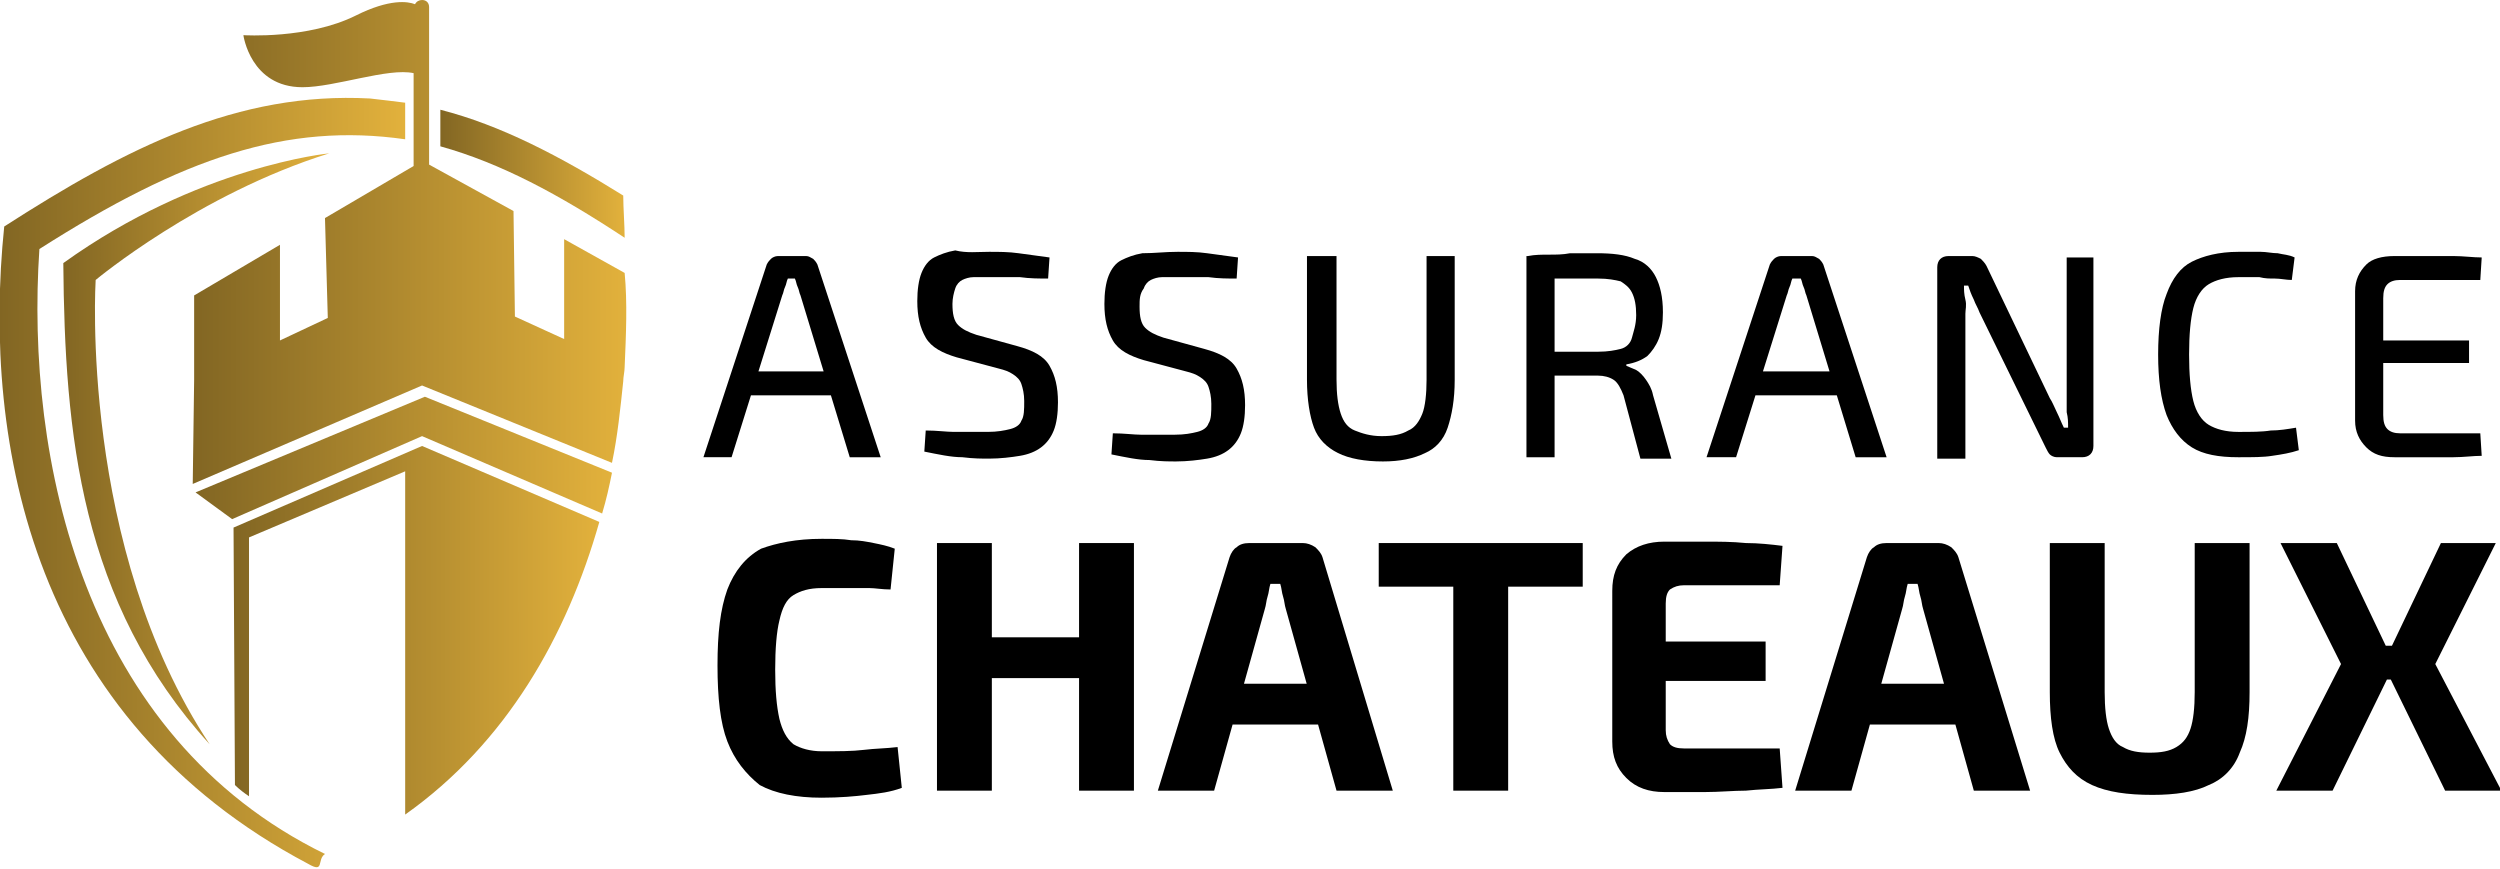
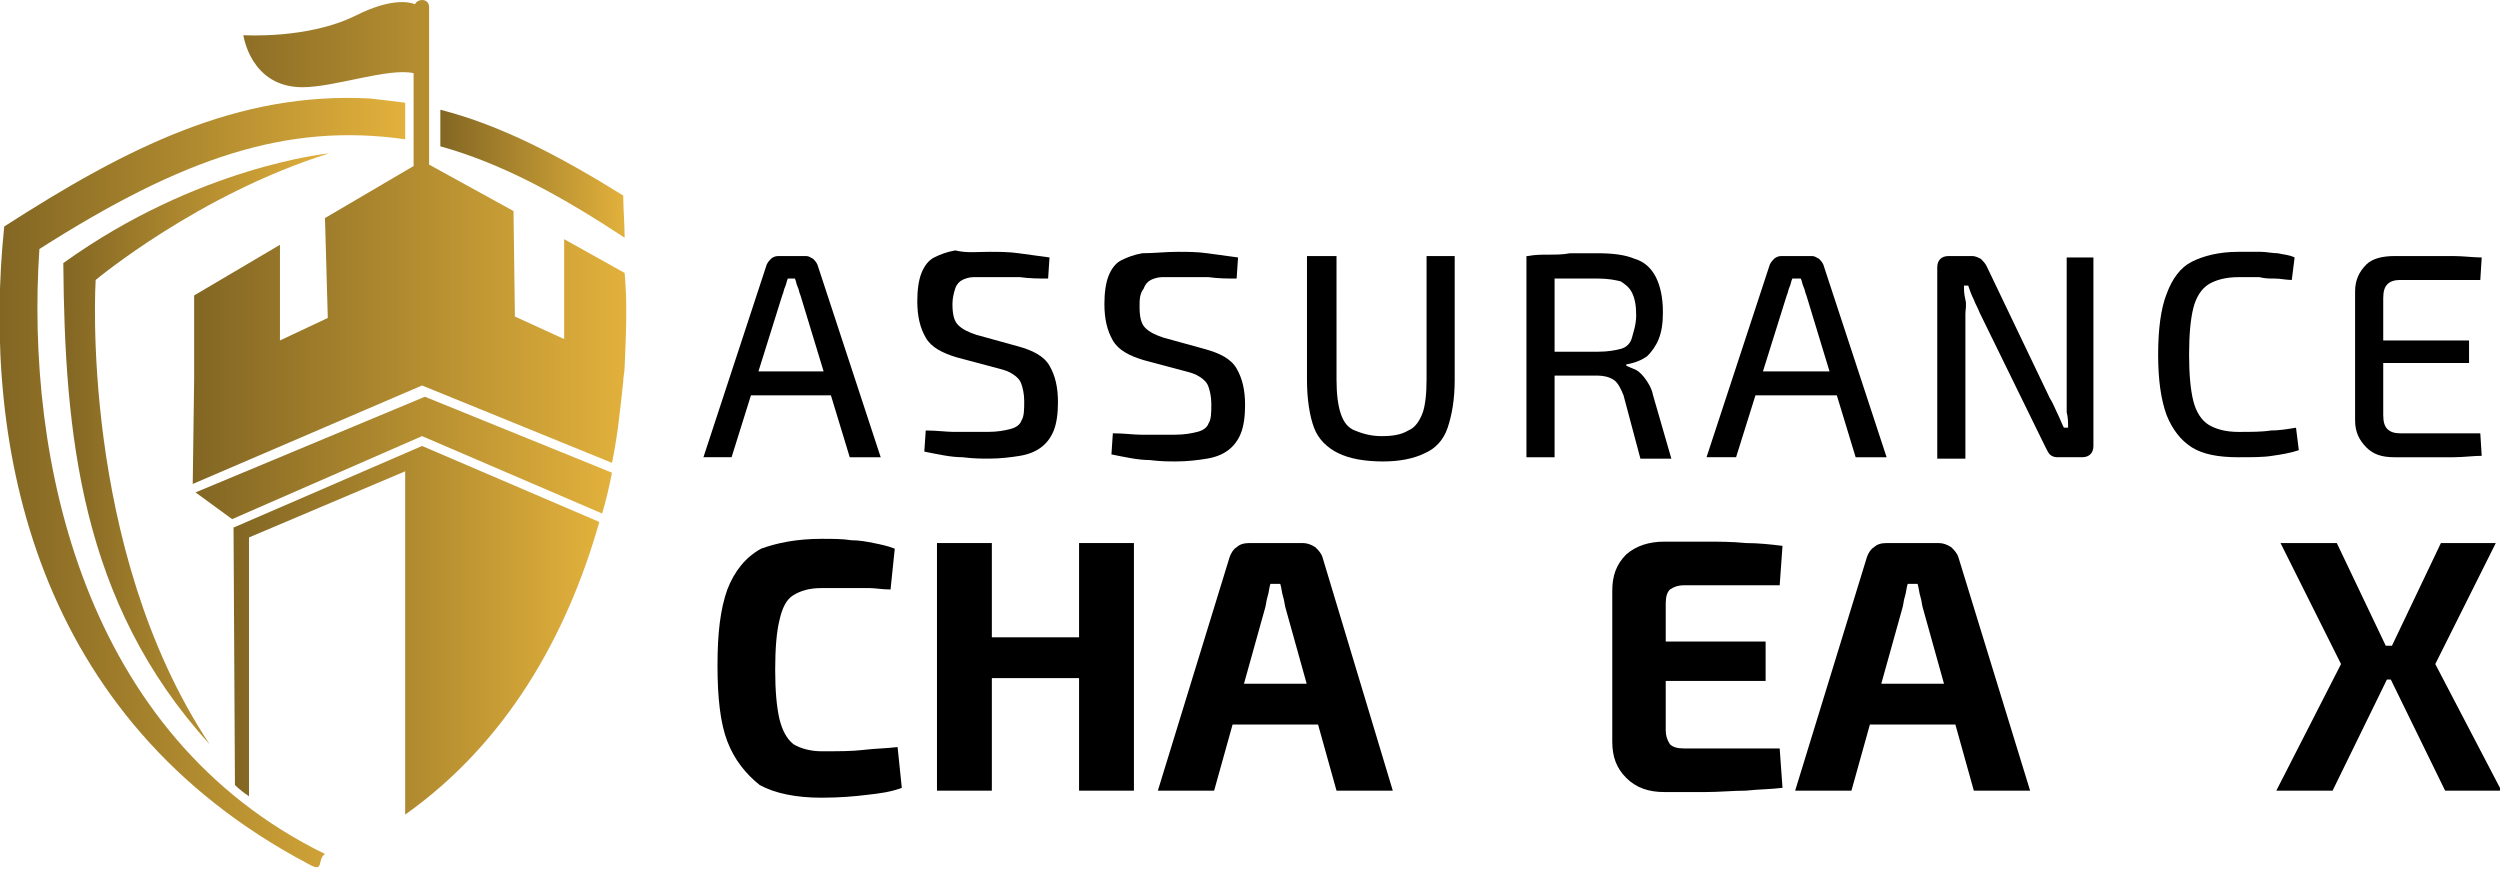
<svg xmlns="http://www.w3.org/2000/svg" version="1.1" id="Layer_1" x="0px" y="0px" width="177.7px" height="61.8px" viewBox="0 0 177.7 61.8" style="enable-background:new 0 0 177.7 61.8;" xml:space="preserve">
  <style type="text/css">
	.st0{fill:url(#SVGID_1_);}
	.st1{fill:url(#SVGID_2_);}
	.st2{fill:url(#SVGID_3_);}
	.st3{fill:url(#SVGID_4_);}
	.st4{fill:url(#SVGID_5_);}
	.st5{fill:url(#SVGID_6_);}
</style>
  <g>
    <path d="M57.3,18.2c0.2,0,0.3,0.1,0.5,0.2c0.1,0.1,0.2,0.2,0.3,0.4l4.5,13.7h-2.2L56.9,21c-0.1-0.2-0.1-0.4-0.2-0.6   c-0.1-0.2-0.1-0.4-0.2-0.6H56c-0.1,0.2-0.1,0.4-0.2,0.6c-0.1,0.2-0.1,0.4-0.2,0.6l-3.6,11.5H50l4.5-13.7c0.1-0.2,0.2-0.3,0.3-0.4   c0.1-0.1,0.3-0.2,0.5-0.2H57.3z M59.9,26.4v1.7h-7.3v-1.7H59.9z" />
    <path d="M70.3,17.9c0.7,0,1.4,0,2.1,0.1s1.5,0.2,2.2,0.3l-0.1,1.5c-0.6,0-1.3,0-2-0.1c-0.7,0-1.5,0-2.1,0c-0.5,0-0.9,0-1.2,0   s-0.6,0.1-0.8,0.2s-0.4,0.3-0.5,0.6c-0.1,0.3-0.2,0.7-0.2,1.1c0,0.7,0.1,1.2,0.4,1.5c0.3,0.3,0.7,0.5,1.3,0.7l2.9,0.8   c1.1,0.3,1.9,0.7,2.3,1.4s0.6,1.5,0.6,2.6c0,0.8-0.1,1.5-0.3,2c-0.2,0.5-0.5,0.9-0.9,1.2c-0.4,0.3-0.9,0.5-1.5,0.6   c-0.6,0.1-1.4,0.2-2.2,0.2c-0.5,0-1.1,0-1.9-0.1c-0.8,0-1.7-0.2-2.7-0.4l0.1-1.5c0.8,0,1.5,0.1,2,0.1c0.5,0,1,0,1.3,0   c0.4,0,0.7,0,1.1,0c0.7,0,1.2-0.1,1.6-0.2s0.7-0.3,0.8-0.6c0.2-0.3,0.2-0.8,0.2-1.4c0-0.5-0.1-0.9-0.2-1.2s-0.3-0.5-0.6-0.7   c-0.3-0.2-0.6-0.3-1-0.4l-3-0.8c-1-0.3-1.8-0.7-2.2-1.4s-0.6-1.5-0.6-2.6c0-0.8,0.1-1.5,0.3-2c0.2-0.5,0.5-0.9,0.9-1.1   s0.9-0.4,1.5-0.5C68.7,18,69.5,17.9,70.3,17.9z" />
    <path d="M83.7,17.9c0.7,0,1.4,0,2.1,0.1s1.5,0.2,2.2,0.3l-0.1,1.5c-0.6,0-1.3,0-2-0.1c-0.7,0-1.5,0-2.1,0c-0.5,0-0.9,0-1.2,0   s-0.6,0.1-0.8,0.2s-0.4,0.3-0.5,0.6C81,20.9,81,21.3,81,21.8c0,0.7,0.1,1.2,0.4,1.5c0.3,0.3,0.7,0.5,1.3,0.7l2.9,0.8   c1.1,0.3,1.9,0.7,2.3,1.4s0.6,1.5,0.6,2.6c0,0.8-0.1,1.5-0.3,2c-0.2,0.5-0.5,0.9-0.9,1.2c-0.4,0.3-0.9,0.5-1.5,0.6   c-0.6,0.1-1.4,0.2-2.2,0.2c-0.5,0-1.1,0-1.9-0.1c-0.8,0-1.7-0.2-2.7-0.4l0.1-1.5c0.8,0,1.5,0.1,2,0.1c0.5,0,1,0,1.3,0   c0.4,0,0.7,0,1.1,0c0.7,0,1.2-0.1,1.6-0.2s0.7-0.3,0.8-0.6c0.2-0.3,0.2-0.8,0.2-1.4c0-0.5-0.1-0.9-0.2-1.2s-0.3-0.5-0.6-0.7   c-0.3-0.2-0.6-0.3-1-0.4l-3-0.8c-1-0.3-1.8-0.7-2.2-1.4s-0.6-1.5-0.6-2.6c0-0.8,0.1-1.5,0.3-2c0.2-0.5,0.5-0.9,0.9-1.1   s0.9-0.4,1.5-0.5C82.1,18,82.8,17.9,83.7,17.9z" />
    <path d="M103.4,18.2V27c0,1.4-0.2,2.5-0.5,3.4s-0.9,1.5-1.6,1.8c-0.8,0.4-1.8,0.6-3,0.6c-1.3,0-2.4-0.2-3.2-0.6   c-0.8-0.4-1.4-1-1.7-1.8s-0.5-2-0.5-3.4v-8.8h2.1V27c0,1,0.1,1.8,0.3,2.4s0.5,1,1,1.2c0.5,0.2,1.1,0.4,1.9,0.4   c0.8,0,1.4-0.1,1.9-0.4c0.5-0.2,0.8-0.7,1-1.2s0.3-1.4,0.3-2.4v-8.8H103.4z" />
    <path d="M113.5,18c1.1,0,2,0.1,2.7,0.4c0.7,0.2,1.2,0.7,1.5,1.3c0.3,0.6,0.5,1.4,0.5,2.5c0,0.8-0.1,1.4-0.3,1.9   c-0.2,0.5-0.5,0.9-0.8,1.2c-0.4,0.3-0.9,0.5-1.5,0.6v0.1c0.2,0.1,0.5,0.2,0.7,0.3s0.5,0.4,0.7,0.7c0.2,0.3,0.4,0.6,0.5,1.1l1.3,4.5   h-2.2l-1.2-4.5c-0.2-0.5-0.4-0.9-0.7-1.1c-0.3-0.2-0.7-0.3-1.1-0.3c-0.9,0-1.6,0-2.2,0c-0.6,0-1.1,0-1.6,0c-0.4,0-0.8,0-1,0   l0.1-1.7h4.7c0.7,0,1.2-0.1,1.6-0.2c0.4-0.1,0.7-0.4,0.8-0.8s0.3-0.9,0.3-1.6c0-0.7-0.1-1.2-0.3-1.6s-0.5-0.6-0.8-0.8   c-0.4-0.1-0.9-0.2-1.6-0.2c-1.2,0-2.2,0-3,0s-1.4,0-1.7,0l-0.3-1.6c0.5-0.1,1-0.1,1.5-0.1c0.5,0,1,0,1.5-0.1   C112,18,112.7,18,113.5,18z M110.5,18.2v14.3h-2V18.2H110.5z" />
    <path d="M128.8,18.2c0.2,0,0.3,0.1,0.5,0.2c0.1,0.1,0.2,0.2,0.3,0.4l4.5,13.7h-2.2L128.4,21c-0.1-0.2-0.1-0.4-0.2-0.6   c-0.1-0.2-0.1-0.4-0.2-0.6h-0.6c-0.1,0.2-0.1,0.4-0.2,0.6c-0.1,0.2-0.1,0.4-0.2,0.6l-3.6,11.5h-2.1l4.5-13.7   c0.1-0.2,0.2-0.3,0.3-0.4c0.1-0.1,0.3-0.2,0.5-0.2H128.8z M131.4,26.4v1.7h-7.3v-1.7H131.4z" />
    <path d="M148.8,18.2v13.5c0,0.5-0.3,0.8-0.8,0.8h-1.8c-0.2,0-0.4-0.1-0.5-0.2s-0.2-0.3-0.3-0.5l-4.7-9.6c-0.1-0.3-0.3-0.6-0.4-0.9   c-0.2-0.4-0.3-0.7-0.4-1h-0.3c0,0.3,0,0.6,0.1,1s0,0.7,0,1v10.3h-2V19c0-0.5,0.3-0.8,0.8-0.8h1.7c0.2,0,0.4,0.1,0.6,0.2   c0.1,0.1,0.3,0.3,0.4,0.5l4.5,9.4c0.2,0.3,0.3,0.6,0.5,1c0.2,0.4,0.3,0.7,0.5,1.1h0.3c0-0.4,0-0.7-0.1-1.1c0-0.4,0-0.7,0-1.1v-9.9   H148.8z" />
    <path d="M159.1,17.9c0.6,0,1.2,0,1.6,0c0.4,0,0.8,0.1,1.2,0.1c0.4,0.1,0.8,0.1,1.2,0.3l-0.2,1.6c-0.4,0-0.8-0.1-1.2-0.1   c-0.4,0-0.7,0-1.1-0.1c-0.4,0-0.9,0-1.5,0c-0.9,0-1.6,0.2-2.1,0.5s-0.9,0.9-1.1,1.7c-0.2,0.8-0.3,1.9-0.3,3.3   c0,1.4,0.1,2.5,0.3,3.3c0.2,0.8,0.6,1.4,1.1,1.7c0.5,0.3,1.2,0.5,2.1,0.5c0.9,0,1.7,0,2.3-0.1c0.6,0,1.2-0.1,1.8-0.2l0.2,1.6   c-0.6,0.2-1.2,0.3-1.9,0.4c-0.6,0.1-1.4,0.1-2.4,0.1c-1.4,0-2.5-0.2-3.3-0.7c-0.8-0.5-1.4-1.3-1.8-2.3c-0.4-1.1-0.6-2.5-0.6-4.3   c0-1.8,0.2-3.3,0.6-4.3c0.4-1.1,1-1.9,1.8-2.3S157.7,17.9,159.1,17.9z" />
    <path d="M170.2,18.2c0.7,0,1.4,0,2.1,0c0.7,0,1.4,0,2.1,0c0.7,0,1.4,0.1,2,0.1l-0.1,1.6h-5.7c-0.4,0-0.7,0.1-0.9,0.3   c-0.2,0.2-0.3,0.5-0.3,1v8.3c0,0.5,0.1,0.8,0.3,1c0.2,0.2,0.5,0.3,0.9,0.3h5.7l0.1,1.6c-0.6,0-1.3,0.1-2,0.1c-0.7,0-1.4,0-2.1,0   c-0.7,0-1.4,0-2.1,0c-0.9,0-1.5-0.2-2-0.7c-0.5-0.5-0.8-1.1-0.8-1.9v-9.2c0-0.8,0.3-1.4,0.8-1.9C168.6,18.4,169.3,18.2,170.2,18.2z    M167.7,24.2h7.8v1.6h-7.8V24.2z" />
    <path d="M58.4,38.3c0.8,0,1.5,0,2.1,0.1c0.6,0,1.1,0.1,1.6,0.2c0.5,0.1,1,0.2,1.5,0.4l-0.3,2.9c-0.6,0-1.1-0.1-1.5-0.1   c-0.5,0-1,0-1.5,0c-0.5,0-1.2,0-1.9,0c-0.9,0-1.5,0.2-2,0.5s-0.8,0.9-1,1.8c-0.2,0.8-0.3,2-0.3,3.5s0.1,2.6,0.3,3.5   c0.2,0.8,0.5,1.4,1,1.8c0.5,0.3,1.2,0.5,2,0.5c1.2,0,2.2,0,3-0.1s1.6-0.1,2.4-0.2l0.3,2.9c-0.8,0.3-1.6,0.4-2.5,0.5   c-0.8,0.1-1.9,0.2-3.2,0.2c-1.8,0-3.3-0.3-4.4-0.9C53,55,52.2,54,51.7,52.7c-0.5-1.3-0.7-3.1-0.7-5.4s0.2-4,0.7-5.4   c0.5-1.3,1.3-2.3,2.4-2.9C55.2,38.6,56.6,38.3,58.4,38.3z" />
    <path d="M70.5,38.6v17.6h-3.9V38.6H70.5z M77,45.3v2.9h-6.7v-2.9H77z M80.6,38.6v17.6h-3.9V38.6H80.6z" />
    <path d="M92.6,38.6c0.3,0,0.6,0.1,0.9,0.3c0.2,0.2,0.4,0.4,0.5,0.7L99,56.2h-4l-3.6-12.9c-0.1-0.3-0.1-0.6-0.2-0.9   c-0.1-0.3-0.1-0.6-0.2-0.9h-0.7c-0.1,0.3-0.1,0.6-0.2,0.9c-0.1,0.3-0.1,0.6-0.2,0.9l-3.6,12.9h-4l5.1-16.6c0.1-0.3,0.3-0.6,0.5-0.7   c0.2-0.2,0.5-0.3,0.9-0.3H92.6z M95.3,48.6v2.9h-9.1v-2.9H95.3z" />
-     <path d="M112.5,38.6v3.1H98v-3.1H112.5z M107.2,38.6v17.6h-3.9V38.6H107.2z" />
    <path d="M118.3,38.5c1,0,1.9,0,2.9,0c1,0,1.9,0,2.9,0.1c0.9,0,1.8,0.1,2.6,0.2l-0.2,2.8h-6.8c-0.4,0-0.7,0.1-1,0.3   c-0.2,0.2-0.3,0.5-0.3,1v9c0,0.4,0.1,0.7,0.3,1c0.2,0.2,0.5,0.3,1,0.3h6.8l0.2,2.8c-0.8,0.1-1.7,0.1-2.6,0.2   c-0.9,0-1.9,0.1-2.9,0.1c-1,0-1.9,0-2.9,0c-1.1,0-2-0.3-2.7-1c-0.7-0.7-1-1.5-1-2.6V42c0-1.1,0.3-1.9,1-2.6   C116.3,38.8,117.2,38.5,118.3,38.5z M115,45.6h10.5v2.8H115V45.6z" />
    <path d="M137.8,38.6c0.3,0,0.6,0.1,0.9,0.3c0.2,0.2,0.4,0.4,0.5,0.7l5.1,16.6h-4l-3.6-12.9c-0.1-0.3-0.1-0.6-0.2-0.9   c-0.1-0.3-0.1-0.6-0.2-0.9h-0.7c-0.1,0.3-0.1,0.6-0.2,0.9c-0.1,0.3-0.1,0.6-0.2,0.9l-3.6,12.9h-4l5.1-16.6c0.1-0.3,0.3-0.6,0.5-0.7   c0.2-0.2,0.5-0.3,0.9-0.3H137.8z M140.5,48.6v2.9h-9.1v-2.9H140.5z" />
-     <path d="M159.9,38.6v10.6c0,1.8-0.2,3.2-0.7,4.3c-0.4,1.1-1.2,1.9-2.2,2.3c-1,0.5-2.4,0.7-4,0.7c-1.8,0-3.2-0.2-4.3-0.7   s-1.8-1.3-2.3-2.3s-0.7-2.5-0.7-4.3V38.6h3.9v10.6c0,1.1,0.1,2,0.3,2.6c0.2,0.6,0.5,1.1,1,1.3c0.5,0.3,1.1,0.4,1.9,0.4   s1.4-0.1,1.9-0.4c0.5-0.3,0.8-0.7,1-1.3c0.2-0.6,0.3-1.5,0.3-2.6V38.6H159.9z" />
    <path d="M166.1,38.6l4.1,8.6l-4.4,9h-4l4.6-9l-4.3-8.6H166.1z M171.7,45.9v2.4h-4v-2.4H171.7z M177.4,38.6l-4.3,8.6l4.7,9h-4   l-4.4-9l4.1-8.6H177.4z" />
  </g>
  <g>
    <linearGradient id="SVGID_1_" gradientUnits="userSpaceOnUse" x1="13.875" y1="32.506" x2="43.413" y2="32.506">
      <stop offset="0" style="stop-color:#826623" />
      <stop offset="1" style="stop-color:#E2B13C" />
    </linearGradient>
    <path class="st0" d="M13.9,35l2.6,1.9L30,31l12.8,5.5c0.3-1,0.5-1.9,0.7-2.9l-13.3-5.4L13.9,35z" />
    <linearGradient id="SVGID_2_" gradientUnits="userSpaceOnUse" x1="16.611" y1="44.783" x2="42.564" y2="44.783">
      <stop offset="0" style="stop-color:#826623" />
      <stop offset="1" style="stop-color:#E2B13C" />
    </linearGradient>
    <path class="st1" d="M16.6,37.5l0.1,18.3c0.3,0.3,0.7,0.6,1,0.8V38.2l11.1-4.7v24.4c7.2-5.1,11.5-12.7,13.8-20.8L30,31.7L16.6,37.5   z" />
    <linearGradient id="SVGID_3_" gradientUnits="userSpaceOnUse" x1="13.72" y1="17.211" x2="44.517" y2="17.211">
      <stop offset="0" style="stop-color:#826623" />
      <stop offset="1" style="stop-color:#E2B13C" />
    </linearGradient>
    <path class="st2" d="M44.4,19.4L40.1,17v7.1l-3.5-1.6L36.5,15l-6-3.3V0.5C30.5,0.2,30.3,0,30,0c-0.2,0-0.4,0.1-0.5,0.3   c-0.5-0.2-1.8-0.4-4.2,0.8c-3.4,1.7-8,1.4-8,1.4s0.5,3.7,4.2,3.7c2.3,0,6.1-1.4,7.9-1v6.6l-6.3,3.7l0.2,7.1l-3.4,1.6v-6.8l-6.1,3.6   v6l-0.1,7.4l16.3-7l13.5,5.5c0.4-1.9,0.6-3.9,0.8-5.8c0-0.3,0.1-0.7,0.1-1C44.5,23.8,44.6,21.5,44.4,19.4z" />
    <linearGradient id="SVGID_4_" gradientUnits="userSpaceOnUse" x1="9.094947e-13" y1="34.386" x2="28.744" y2="34.386">
      <stop offset="0" style="stop-color:#826623" />
      <stop offset="1" style="stop-color:#E2B13C" />
    </linearGradient>
    <path class="st3" d="M2.8,17.7c10.2-6.5,17.6-9,26-7.8V7.3c-0.8-0.1-1.6-0.2-2.5-0.3c-9.4-0.5-17.3,3.5-26,9.1   c-1.6,15.6,2.1,35,21.6,45.3c1.2,0.7,0.6-0.3,1.2-0.7C5.9,52.3,1.8,32.6,2.8,17.7z" />
    <linearGradient id="SVGID_5_" gradientUnits="userSpaceOnUse" x1="31.274" y1="12.424" x2="44.363" y2="12.424">
      <stop offset="0" style="stop-color:#826623" />
      <stop offset="1" style="stop-color:#E2B13C" />
    </linearGradient>
    <path class="st4" d="M44.3,13.9c-4.5-2.8-8.7-5-13-6.1v2.6c4.3,1.2,8.4,3.4,13.1,6.5C44.4,16,44.3,14.8,44.3,13.9z" />
    <linearGradient id="SVGID_6_" gradientUnits="userSpaceOnUse" x1="4.501" y1="31.854" x2="23.377" y2="31.854">
      <stop offset="0" style="stop-color:#826623" />
      <stop offset="1" style="stop-color:#E2B13C" />
    </linearGradient>
    <path class="st5" d="M23.4,10.9c0,0-9.3,0.9-18.9,7.8c0.1,12.1,1.2,24.1,10.4,34.2c-9.3-14-8.1-33-8.1-33S14.1,13.8,23.4,10.9z" />
  </g>
</svg>